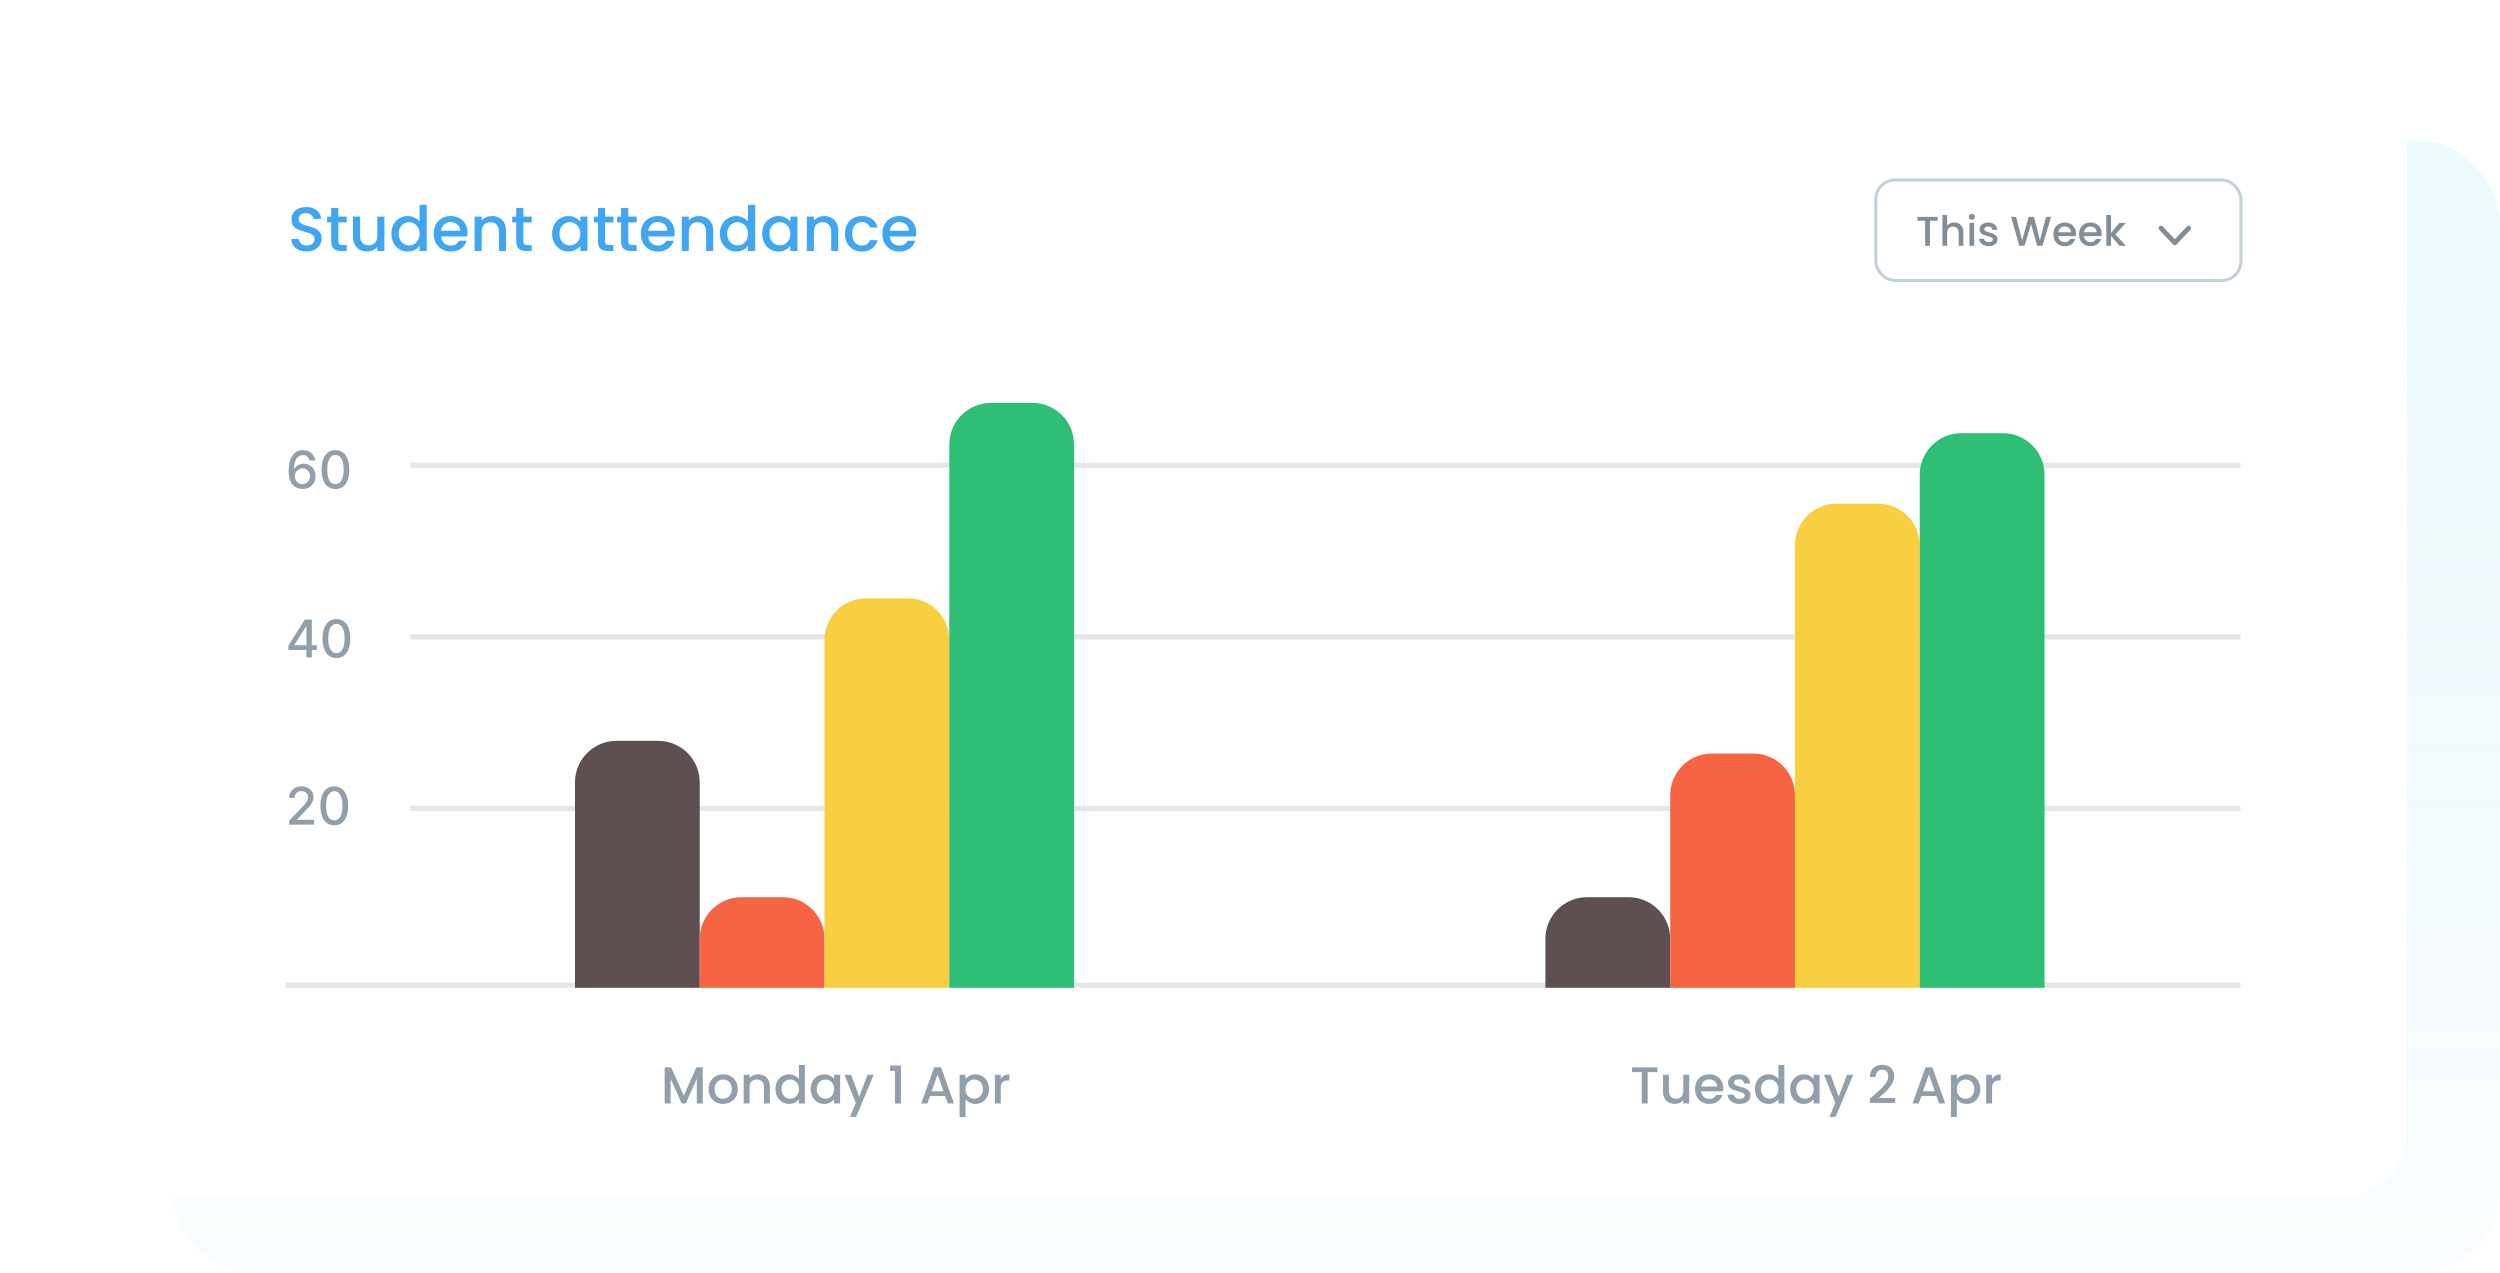
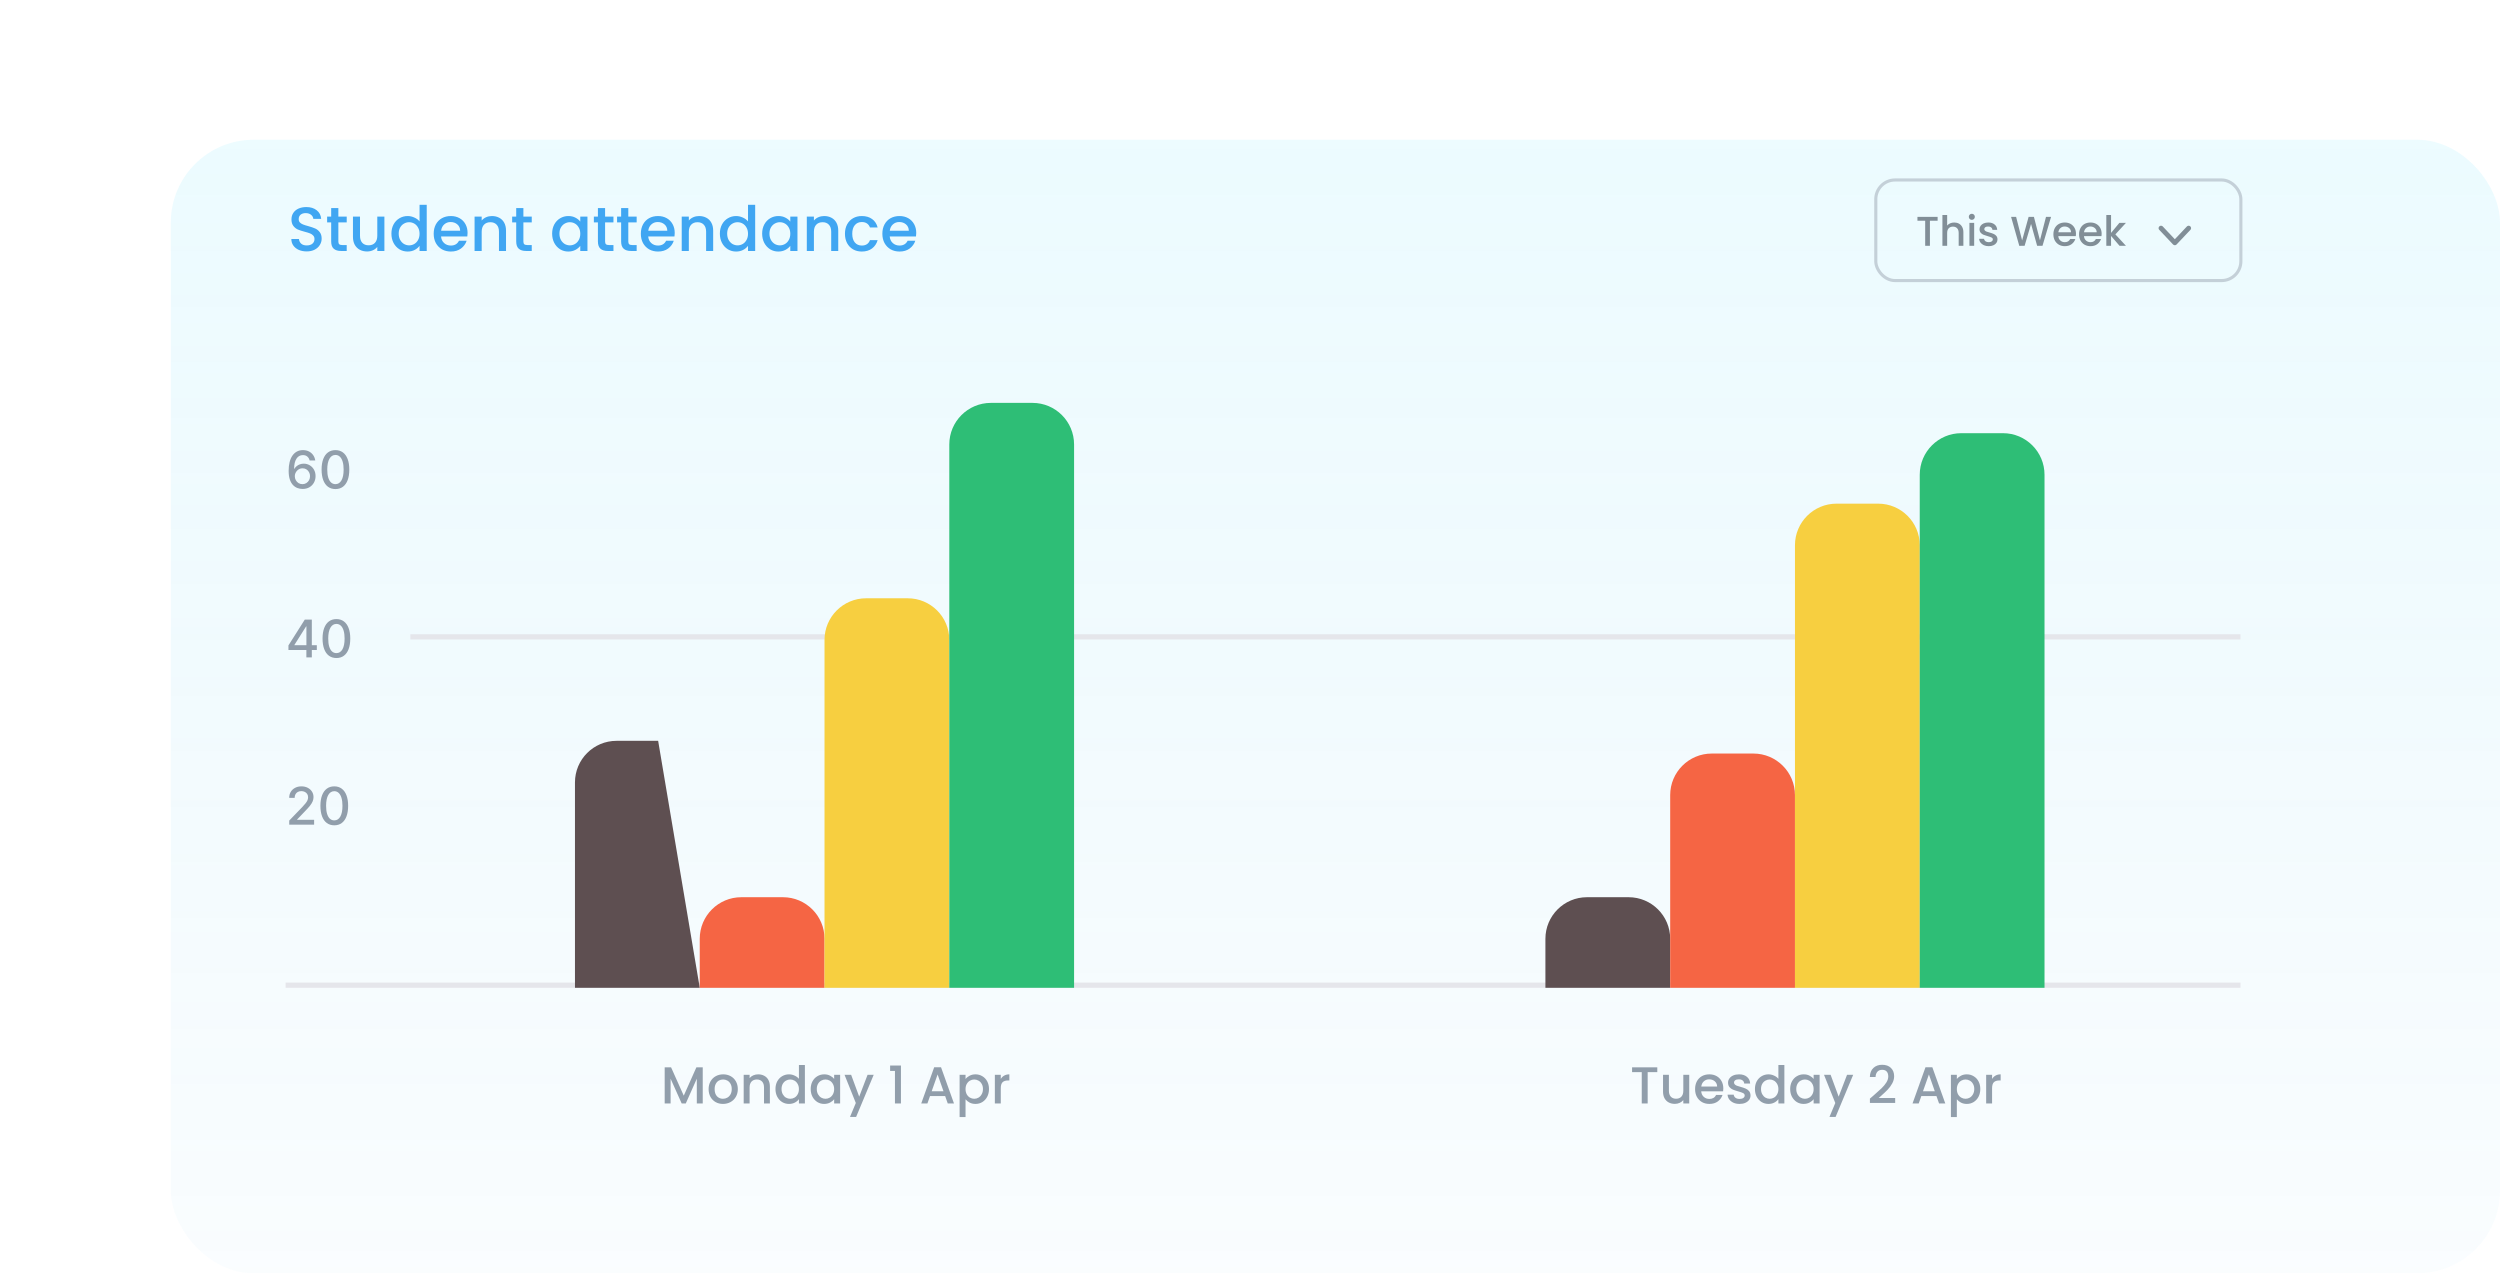
<svg xmlns="http://www.w3.org/2000/svg" width="483" height="246" viewBox="0 0 483 246" fill="none">
  <rect x="33" y="27" width="450" height="219" rx="16" fill="url(#paint0_linear_1_2170)" />
  <g filter="url(#filter0_d_1_2170)">
-     <rect x="15" y="8" width="450" height="215.96" rx="12.054" fill="white" />
    <line x1="55.178" y1="183.279" x2="432.857" y2="183.279" stroke="#E5E6EB" stroke-width="1.004" />
-     <line x1="79.285" y1="149.128" x2="432.857" y2="149.128" stroke="#E5E6EB" stroke-width="1.004" />
    <line x1="79.285" y1="115.98" x2="432.857" y2="115.98" stroke="#E5E6EB" stroke-width="1.004" />
-     <line x1="79.285" y1="82.832" x2="432.857" y2="82.832" stroke="#E5E6EB" stroke-width="1.004" />
    <path d="M55.881 152.271V151.472L58.353 148.91C58.617 148.632 58.834 148.388 59.005 148.179C59.179 147.968 59.309 147.767 59.394 147.576C59.48 147.386 59.523 147.184 59.523 146.97C59.523 146.727 59.466 146.518 59.351 146.342C59.237 146.164 59.081 146.027 58.884 145.932C58.687 145.834 58.465 145.786 58.217 145.786C57.956 145.786 57.727 145.839 57.532 145.946C57.337 146.053 57.188 146.204 57.083 146.399C56.978 146.594 56.926 146.823 56.926 147.084H55.874C55.874 146.639 55.976 146.251 56.18 145.918C56.385 145.585 56.666 145.327 57.022 145.144C57.379 144.958 57.784 144.865 58.239 144.865C58.697 144.865 59.102 144.957 59.451 145.14C59.803 145.321 60.078 145.568 60.275 145.882C60.473 146.194 60.571 146.545 60.571 146.938C60.571 147.209 60.52 147.474 60.418 147.733C60.318 147.992 60.143 148.281 59.894 148.6C59.644 148.916 59.297 149.3 58.852 149.752L57.4 151.272V151.325H60.689V152.271H55.881ZM64.584 152.392C64.021 152.389 63.539 152.241 63.14 151.946C62.74 151.651 62.434 151.222 62.223 150.658C62.011 150.095 61.905 149.416 61.905 148.621C61.905 147.83 62.011 147.153 62.223 146.592C62.437 146.031 62.744 145.603 63.143 145.308C63.545 145.013 64.025 144.865 64.584 144.865C65.143 144.865 65.622 145.014 66.022 145.311C66.421 145.606 66.727 146.034 66.938 146.595C67.153 147.154 67.26 147.83 67.26 148.621C67.26 149.418 67.154 150.098 66.942 150.662C66.73 151.223 66.425 151.652 66.025 151.949C65.626 152.244 65.145 152.392 64.584 152.392ZM64.584 151.439C65.079 151.439 65.465 151.198 65.743 150.715C66.024 150.233 66.164 149.535 66.164 148.621C66.164 148.015 66.1 147.503 65.972 147.084C65.846 146.663 65.664 146.345 65.426 146.128C65.191 145.909 64.91 145.8 64.584 145.8C64.092 145.8 63.706 146.043 63.425 146.528C63.144 147.013 63.003 147.711 63.001 148.621C63.001 149.23 63.063 149.745 63.19 150.166C63.318 150.585 63.5 150.902 63.735 151.118C63.971 151.332 64.254 151.439 64.584 151.439Z" fill="#919EAB" />
    <path d="M55.727 118.526V117.635L58.884 112.648H59.587V113.961H59.141L56.883 117.535V117.592H61.21V118.526H55.727ZM59.191 119.953V118.255L59.198 117.849V112.648H60.243V119.953H59.191ZM64.996 120.074C64.433 120.072 63.951 119.923 63.552 119.629C63.152 119.334 62.846 118.904 62.635 118.341C62.423 117.777 62.317 117.098 62.317 116.304C62.317 115.512 62.423 114.836 62.635 114.274C62.849 113.713 63.156 113.285 63.555 112.99C63.957 112.695 64.437 112.548 64.996 112.548C65.555 112.548 66.034 112.697 66.434 112.994C66.833 113.289 67.139 113.717 67.35 114.278C67.564 114.837 67.671 115.512 67.671 116.304C67.671 117.101 67.566 117.781 67.354 118.344C67.142 118.906 66.837 119.335 66.437 119.632C66.038 119.927 65.557 120.074 64.996 120.074ZM64.996 119.122C65.491 119.122 65.877 118.881 66.156 118.398C66.436 117.915 66.576 117.217 66.576 116.304C66.576 115.698 66.512 115.185 66.384 114.767C66.258 114.346 66.076 114.027 65.838 113.811C65.603 113.592 65.322 113.483 64.996 113.483C64.504 113.483 64.118 113.725 63.837 114.21C63.556 114.695 63.415 115.393 63.413 116.304C63.413 116.913 63.475 117.428 63.602 117.849C63.73 118.267 63.912 118.585 64.147 118.801C64.383 119.015 64.666 119.122 64.996 119.122Z" fill="#919EAB" />
    <path d="M58.431 87.407C58.105 87.403 57.784 87.343 57.468 87.229C57.154 87.115 56.869 86.925 56.612 86.658C56.355 86.392 56.149 86.034 55.995 85.585C55.843 85.135 55.767 84.574 55.767 83.901C55.767 83.264 55.83 82.698 55.956 82.203C56.084 81.709 56.268 81.291 56.508 80.951C56.749 80.609 57.039 80.348 57.379 80.17C57.719 79.992 58.1 79.903 58.524 79.903C58.959 79.903 59.345 79.988 59.683 80.159C60.021 80.331 60.294 80.567 60.504 80.869C60.715 81.171 60.849 81.515 60.907 81.9H59.819C59.745 81.596 59.599 81.347 59.38 81.155C59.161 80.962 58.876 80.866 58.524 80.866C57.989 80.866 57.571 81.099 57.272 81.565C56.975 82.031 56.825 82.679 56.822 83.509H56.876C57.002 83.302 57.157 83.126 57.34 82.981C57.525 82.833 57.732 82.721 57.96 82.642C58.191 82.561 58.434 82.521 58.688 82.521C59.111 82.521 59.494 82.624 59.837 82.831C60.181 83.036 60.456 83.319 60.66 83.68C60.865 84.041 60.967 84.455 60.967 84.921C60.967 85.387 60.861 85.809 60.65 86.188C60.441 86.566 60.146 86.865 59.765 87.087C59.385 87.305 58.94 87.412 58.431 87.407ZM58.428 86.48C58.708 86.48 58.959 86.411 59.18 86.273C59.401 86.135 59.576 85.95 59.705 85.717C59.833 85.484 59.897 85.223 59.897 84.936C59.897 84.655 59.834 84.399 59.708 84.169C59.584 83.938 59.413 83.755 59.194 83.619C58.978 83.484 58.731 83.416 58.453 83.416C58.241 83.416 58.045 83.457 57.864 83.537C57.686 83.618 57.529 83.73 57.393 83.873C57.258 84.015 57.151 84.179 57.072 84.365C56.996 84.548 56.958 84.742 56.958 84.946C56.958 85.22 57.021 85.473 57.147 85.706C57.275 85.939 57.45 86.127 57.671 86.27C57.895 86.41 58.147 86.48 58.428 86.48ZM64.81 87.429C64.246 87.427 63.765 87.278 63.365 86.983C62.966 86.688 62.66 86.259 62.448 85.695C62.237 85.132 62.131 84.453 62.131 83.659C62.131 82.867 62.237 82.19 62.448 81.629C62.662 81.068 62.969 80.64 63.369 80.345C63.771 80.05 64.251 79.903 64.81 79.903C65.369 79.903 65.848 80.051 66.247 80.348C66.647 80.643 66.952 81.071 67.164 81.632C67.378 82.191 67.485 82.867 67.485 83.659C67.485 84.455 67.379 85.135 67.168 85.699C66.956 86.26 66.65 86.689 66.251 86.987C65.851 87.281 65.371 87.429 64.81 87.429ZM64.81 86.477C65.304 86.477 65.691 86.235 65.969 85.752C66.25 85.27 66.39 84.572 66.39 83.659C66.39 83.052 66.326 82.54 66.197 82.121C66.071 81.7 65.889 81.382 65.652 81.165C65.416 80.947 65.135 80.837 64.81 80.837C64.317 80.837 63.931 81.08 63.651 81.565C63.37 82.05 63.228 82.748 63.226 83.659C63.226 84.267 63.289 84.782 63.415 85.203C63.544 85.622 63.725 85.939 63.961 86.156C64.196 86.37 64.479 86.477 64.81 86.477Z" fill="#919EAB" />
-     <path d="M111.083 144.105C111.083 139.667 114.68 136.069 119.118 136.069H127.154C131.592 136.069 135.19 139.667 135.19 144.105L135.19 183.781H111.083L111.083 144.105Z" fill="#5E4F51" />
+     <path d="M111.083 144.105C111.083 139.667 114.68 136.069 119.118 136.069H127.154L135.19 183.781H111.083L111.083 144.105Z" fill="#5E4F51" />
    <path d="M298.573 174.318C298.573 169.88 302.171 166.282 306.609 166.282H314.644C319.082 166.282 322.68 169.88 322.68 174.318L322.68 183.782H298.573L298.573 174.318Z" fill="#5E4F51" />
    <path d="M135.19 174.318C135.19 169.88 138.788 166.282 143.226 166.282H151.262C155.7 166.282 159.298 169.88 159.298 174.318L159.298 183.783H135.19L135.19 174.318Z" fill="#F56544" />
    <path d="M322.68 146.561C322.68 142.123 326.278 138.526 330.716 138.526H338.752C343.19 138.526 346.787 142.123 346.787 146.561L346.787 183.781H322.68L322.68 146.561Z" fill="#F56544" />
    <path d="M159.297 116.565C159.297 112.127 162.895 108.529 167.333 108.529L175.369 108.529C179.807 108.529 183.405 112.127 183.405 116.565L183.405 183.781H159.297L159.297 116.565Z" fill="#F7CF40" />
    <path d="M346.787 98.282C346.787 93.844 350.385 90.246 354.823 90.246L362.859 90.246C367.297 90.246 370.894 93.844 370.894 98.282L370.894 183.781H346.787L346.787 98.282Z" fill="#F7CF40" />
    <path d="M183.405 78.815C183.405 74.377 187.002 70.779 191.44 70.779L199.476 70.779C203.914 70.779 207.512 74.377 207.512 78.815L207.512 183.781H183.405L183.405 78.815Z" fill="#2EBE76" />
    <path d="M370.894 84.667C370.894 80.229 374.492 76.631 378.93 76.631L386.965 76.631C391.403 76.631 395.001 80.229 395.001 84.667L395.001 183.78H370.894L370.894 84.667Z" fill="#2EBE76" />
    <path d="M59.252 41.514C58.69 41.514 58.184 41.418 57.734 41.225C57.284 41.024 56.93 40.743 56.673 40.381C56.416 40.02 56.287 39.598 56.287 39.116H57.758C57.79 39.477 57.931 39.775 58.18 40.008C58.437 40.241 58.794 40.357 59.252 40.357C59.727 40.357 60.096 40.245 60.361 40.02C60.627 39.787 60.759 39.489 60.759 39.128C60.759 38.846 60.675 38.617 60.506 38.441C60.345 38.264 60.14 38.127 59.891 38.031C59.65 37.934 59.313 37.83 58.879 37.717C58.332 37.573 57.886 37.428 57.541 37.283C57.203 37.131 56.914 36.898 56.673 36.584C56.432 36.271 56.311 35.853 56.311 35.331C56.311 34.849 56.432 34.427 56.673 34.065C56.914 33.704 57.252 33.426 57.685 33.233C58.119 33.041 58.622 32.944 59.192 32.944C60.004 32.944 60.667 33.149 61.181 33.559C61.703 33.961 61.993 34.515 62.049 35.222H60.53C60.506 34.917 60.361 34.656 60.096 34.439C59.831 34.222 59.481 34.113 59.047 34.113C58.654 34.113 58.332 34.214 58.083 34.415C57.834 34.616 57.71 34.905 57.71 35.283C57.71 35.54 57.786 35.753 57.939 35.921C58.099 36.082 58.3 36.211 58.541 36.307C58.782 36.404 59.112 36.508 59.53 36.621C60.084 36.773 60.534 36.926 60.88 37.079C61.233 37.231 61.531 37.468 61.772 37.79C62.021 38.103 62.145 38.525 62.145 39.055C62.145 39.481 62.029 39.883 61.796 40.261C61.571 40.638 61.237 40.944 60.795 41.177C60.361 41.402 59.847 41.514 59.252 41.514ZM65.37 35.909V39.586C65.37 39.835 65.426 40.016 65.538 40.128C65.659 40.233 65.86 40.285 66.141 40.285H66.985V41.43H65.9C65.281 41.43 64.807 41.285 64.478 40.996C64.148 40.707 63.984 40.237 63.984 39.586V35.909H63.2V34.788H63.984V33.137H65.37V34.788H66.985V35.909H65.37ZM74.266 34.788V41.43H72.892V40.646C72.675 40.92 72.39 41.137 72.036 41.297C71.691 41.45 71.321 41.526 70.927 41.526C70.405 41.526 69.935 41.418 69.517 41.201C69.107 40.984 68.782 40.663 68.541 40.237C68.308 39.811 68.191 39.296 68.191 38.694V34.788H69.553V38.489C69.553 39.084 69.702 39.541 69.999 39.863C70.296 40.176 70.702 40.333 71.217 40.333C71.731 40.333 72.137 40.176 72.434 39.863C72.739 39.541 72.892 39.084 72.892 38.489V34.788H74.266ZM75.621 38.079C75.621 37.412 75.758 36.821 76.031 36.307C76.312 35.793 76.69 35.395 77.164 35.114C77.646 34.825 78.18 34.68 78.767 34.68C79.201 34.68 79.627 34.776 80.045 34.969C80.471 35.154 80.808 35.403 81.057 35.717V32.51H82.444V41.43H81.057V40.429C80.832 40.751 80.519 41.016 80.117 41.225C79.723 41.434 79.269 41.538 78.755 41.538C78.177 41.538 77.646 41.394 77.164 41.105C76.69 40.807 76.312 40.397 76.031 39.875C75.758 39.345 75.621 38.746 75.621 38.079ZM81.057 38.103C81.057 37.645 80.961 37.247 80.768 36.91C80.583 36.572 80.338 36.315 80.033 36.138C79.727 35.962 79.398 35.873 79.044 35.873C78.691 35.873 78.361 35.962 78.056 36.138C77.751 36.307 77.501 36.56 77.309 36.898C77.124 37.227 77.031 37.621 77.031 38.079C77.031 38.537 77.124 38.939 77.309 39.284C77.501 39.63 77.751 39.895 78.056 40.08C78.369 40.257 78.699 40.345 79.044 40.345C79.398 40.345 79.727 40.257 80.033 40.08C80.338 39.903 80.583 39.646 80.768 39.309C80.961 38.963 81.057 38.561 81.057 38.103ZM90.335 37.946C90.335 38.196 90.319 38.421 90.287 38.621H85.213C85.253 39.152 85.45 39.578 85.803 39.899C86.157 40.221 86.591 40.381 87.105 40.381C87.844 40.381 88.367 40.072 88.672 39.453H90.155C89.954 40.064 89.588 40.566 89.058 40.96C88.535 41.346 87.885 41.538 87.105 41.538C86.47 41.538 85.9 41.398 85.393 41.117C84.895 40.827 84.501 40.425 84.212 39.911C83.931 39.389 83.79 38.786 83.79 38.103C83.79 37.42 83.927 36.821 84.2 36.307C84.481 35.785 84.871 35.383 85.369 35.102C85.876 34.821 86.454 34.68 87.105 34.68C87.732 34.68 88.29 34.816 88.781 35.09C89.271 35.363 89.652 35.749 89.926 36.247C90.199 36.737 90.335 37.304 90.335 37.946ZM88.901 37.513C88.893 37.006 88.712 36.6 88.359 36.295C88.005 35.99 87.567 35.837 87.045 35.837C86.571 35.837 86.165 35.99 85.827 36.295C85.49 36.592 85.289 36.998 85.225 37.513H88.901ZM95.038 34.68C95.561 34.68 96.027 34.788 96.437 35.005C96.855 35.222 97.18 35.544 97.413 35.97C97.646 36.396 97.763 36.91 97.763 37.513V41.43H96.401V37.717C96.401 37.123 96.252 36.669 95.955 36.355C95.657 36.034 95.251 35.873 94.737 35.873C94.223 35.873 93.813 36.034 93.508 36.355C93.21 36.669 93.062 37.123 93.062 37.717V41.43H91.688V34.788H93.062V35.548C93.287 35.275 93.572 35.062 93.918 34.909C94.271 34.756 94.645 34.68 95.038 34.68ZM101.119 35.909V39.586C101.119 39.835 101.175 40.016 101.287 40.128C101.408 40.233 101.609 40.285 101.89 40.285H102.734V41.43H101.649C101.03 41.43 100.556 41.285 100.227 40.996C99.897 40.707 99.732 40.237 99.732 39.586V35.909H98.949V34.788H99.732V33.137H101.119V34.788H102.734V35.909H101.119ZM106.673 38.079C106.673 37.412 106.81 36.821 107.083 36.307C107.364 35.793 107.742 35.395 108.216 35.114C108.698 34.825 109.229 34.68 109.807 34.68C110.329 34.68 110.784 34.784 111.169 34.993C111.563 35.194 111.876 35.447 112.109 35.753V34.788H113.496V41.43H112.109V40.441C111.876 40.755 111.559 41.016 111.157 41.225C110.755 41.434 110.297 41.538 109.783 41.538C109.213 41.538 108.69 41.394 108.216 41.105C107.742 40.807 107.364 40.397 107.083 39.875C106.81 39.345 106.673 38.746 106.673 38.079ZM112.109 38.103C112.109 37.645 112.013 37.247 111.82 36.91C111.635 36.572 111.39 36.315 111.085 36.138C110.779 35.962 110.45 35.873 110.096 35.873C109.743 35.873 109.413 35.962 109.108 36.138C108.803 36.307 108.554 36.56 108.361 36.898C108.176 37.227 108.084 37.621 108.084 38.079C108.084 38.537 108.176 38.939 108.361 39.284C108.554 39.63 108.803 39.895 109.108 40.08C109.421 40.257 109.751 40.345 110.096 40.345C110.45 40.345 110.779 40.257 111.085 40.08C111.39 39.903 111.635 39.646 111.82 39.309C112.013 38.963 112.109 38.561 112.109 38.103ZM116.904 35.909V39.586C116.904 39.835 116.96 40.016 117.072 40.128C117.193 40.233 117.394 40.285 117.675 40.285H118.519V41.43H117.434C116.815 41.43 116.341 41.285 116.012 40.996C115.682 40.707 115.517 40.237 115.517 39.586V35.909H114.734V34.788H115.517V33.137H116.904V34.788H118.519V35.909H116.904ZM121.388 35.909V39.586C121.388 39.835 121.445 40.016 121.557 40.128C121.678 40.233 121.878 40.285 122.16 40.285H123.003V41.43H121.919C121.3 41.43 120.826 41.285 120.496 40.996C120.167 40.707 120.002 40.237 120.002 39.586V35.909H119.219V34.788H120.002V33.137H121.388V34.788H123.003V35.909H121.388ZM130.357 37.946C130.357 38.196 130.341 38.421 130.309 38.621H125.234C125.274 39.152 125.471 39.578 125.825 39.899C126.178 40.221 126.612 40.381 127.127 40.381C127.866 40.381 128.388 40.072 128.694 39.453H130.176C129.975 40.064 129.61 40.566 129.079 40.96C128.557 41.346 127.906 41.538 127.127 41.538C126.492 41.538 125.921 41.398 125.415 41.117C124.917 40.827 124.523 40.425 124.234 39.911C123.953 39.389 123.812 38.786 123.812 38.103C123.812 37.42 123.949 36.821 124.222 36.307C124.503 35.785 124.893 35.383 125.391 35.102C125.897 34.821 126.476 34.68 127.127 34.68C127.753 34.68 128.312 34.816 128.802 35.09C129.292 35.363 129.674 35.749 129.947 36.247C130.22 36.737 130.357 37.304 130.357 37.946ZM128.923 37.513C128.915 37.006 128.734 36.6 128.38 36.295C128.027 35.99 127.589 35.837 127.066 35.837C126.592 35.837 126.186 35.99 125.849 36.295C125.511 36.592 125.311 36.998 125.246 37.513H128.923ZM135.06 34.68C135.582 34.68 136.049 34.788 136.458 35.005C136.876 35.222 137.202 35.544 137.435 35.97C137.668 36.396 137.784 36.91 137.784 37.513V41.43H136.422V37.717C136.422 37.123 136.274 36.669 135.976 36.355C135.679 36.034 135.273 35.873 134.759 35.873C134.245 35.873 133.835 36.034 133.529 36.355C133.232 36.669 133.083 37.123 133.083 37.717V41.43H131.709V34.788H133.083V35.548C133.308 35.275 133.594 35.062 133.939 34.909C134.293 34.756 134.666 34.68 135.06 34.68ZM139.079 38.079C139.079 37.412 139.216 36.821 139.489 36.307C139.77 35.793 140.148 35.395 140.622 35.114C141.104 34.825 141.638 34.68 142.225 34.68C142.659 34.68 143.085 34.776 143.503 34.969C143.929 35.154 144.266 35.403 144.515 35.717V32.51H145.901V41.43H144.515V40.429C144.29 40.751 143.977 41.016 143.575 41.225C143.181 41.434 142.727 41.538 142.213 41.538C141.634 41.538 141.104 41.394 140.622 41.105C140.148 40.807 139.77 40.397 139.489 39.875C139.216 39.345 139.079 38.746 139.079 38.079ZM144.515 38.103C144.515 37.645 144.419 37.247 144.226 36.91C144.041 36.572 143.796 36.315 143.491 36.138C143.185 35.962 142.856 35.873 142.502 35.873C142.149 35.873 141.819 35.962 141.514 36.138C141.208 36.307 140.959 36.56 140.766 36.898C140.582 37.227 140.489 37.621 140.489 38.079C140.489 38.537 140.582 38.939 140.766 39.284C140.959 39.63 141.208 39.895 141.514 40.08C141.827 40.257 142.157 40.345 142.502 40.345C142.856 40.345 143.185 40.257 143.491 40.08C143.796 39.903 144.041 39.646 144.226 39.309C144.419 38.963 144.515 38.561 144.515 38.103ZM147.248 38.079C147.248 37.412 147.385 36.821 147.658 36.307C147.939 35.793 148.317 35.395 148.791 35.114C149.273 34.825 149.803 34.68 150.382 34.68C150.904 34.68 151.358 34.784 151.744 34.993C152.138 35.194 152.451 35.447 152.684 35.753V34.788H154.07V41.43H152.684V40.441C152.451 40.755 152.134 41.016 151.732 41.225C151.33 41.434 150.872 41.538 150.358 41.538C149.787 41.538 149.265 41.394 148.791 41.105C148.317 40.807 147.939 40.397 147.658 39.875C147.385 39.345 147.248 38.746 147.248 38.079ZM152.684 38.103C152.684 37.645 152.588 37.247 152.395 36.91C152.21 36.572 151.965 36.315 151.66 36.138C151.354 35.962 151.025 35.873 150.671 35.873C150.318 35.873 149.988 35.962 149.683 36.138C149.378 36.307 149.128 36.56 148.936 36.898C148.751 37.227 148.658 37.621 148.658 38.079C148.658 38.537 148.751 38.939 148.936 39.284C149.128 39.63 149.378 39.895 149.683 40.08C149.996 40.257 150.326 40.345 150.671 40.345C151.025 40.345 151.354 40.257 151.66 40.08C151.965 39.903 152.21 39.646 152.395 39.309C152.588 38.963 152.684 38.561 152.684 38.103ZM159.226 34.68C159.748 34.68 160.215 34.788 160.624 35.005C161.042 35.222 161.368 35.544 161.601 35.97C161.834 36.396 161.95 36.91 161.95 37.513V41.43H160.588V37.717C160.588 37.123 160.44 36.669 160.142 36.355C159.845 36.034 159.439 35.873 158.925 35.873C158.411 35.873 158.001 36.034 157.695 36.355C157.398 36.669 157.249 37.123 157.249 37.717V41.43H155.875V34.788H157.249V35.548C157.474 35.275 157.76 35.062 158.105 34.909C158.459 34.756 158.832 34.68 159.226 34.68ZM163.245 38.103C163.245 37.42 163.382 36.821 163.655 36.307C163.936 35.785 164.322 35.383 164.812 35.102C165.302 34.821 165.865 34.68 166.499 34.68C167.303 34.68 167.966 34.873 168.488 35.258C169.019 35.636 169.376 36.179 169.561 36.886H168.078C167.958 36.556 167.765 36.299 167.5 36.114C167.235 35.929 166.901 35.837 166.499 35.837C165.937 35.837 165.487 36.038 165.149 36.44C164.82 36.834 164.655 37.388 164.655 38.103C164.655 38.818 164.82 39.377 165.149 39.779C165.487 40.18 165.937 40.381 166.499 40.381C167.295 40.381 167.821 40.032 168.078 39.333H169.561C169.368 40.008 169.007 40.546 168.476 40.948C167.946 41.342 167.287 41.538 166.499 41.538C165.865 41.538 165.302 41.398 164.812 41.117C164.322 40.827 163.936 40.425 163.655 39.911C163.382 39.389 163.245 38.786 163.245 38.103ZM177.018 37.946C177.018 38.196 177.001 38.421 176.969 38.621H171.895C171.935 39.152 172.132 39.578 172.485 39.899C172.839 40.221 173.273 40.381 173.787 40.381C174.526 40.381 175.049 40.072 175.354 39.453H176.837C176.636 40.064 176.27 40.566 175.74 40.96C175.218 41.346 174.567 41.538 173.787 41.538C173.152 41.538 172.582 41.398 172.076 41.117C171.577 40.827 171.184 40.425 170.894 39.911C170.613 39.389 170.472 38.786 170.472 38.103C170.472 37.42 170.609 36.821 170.882 36.307C171.163 35.785 171.553 35.383 172.051 35.102C172.558 34.821 173.136 34.68 173.787 34.68C174.414 34.68 174.972 34.816 175.463 35.09C175.953 35.363 176.334 35.749 176.608 36.247C176.881 36.737 177.018 37.304 177.018 37.946ZM175.583 37.513C175.575 37.006 175.394 36.6 175.041 36.295C174.687 35.99 174.249 35.837 173.727 35.837C173.253 35.837 172.847 35.99 172.509 36.295C172.172 36.592 171.971 36.998 171.907 37.513H175.583Z" fill="#40A6F2" />
    <rect x="362.403" y="27.713" width="70.531" height="19.433" rx="3.717" stroke="#C4D0D8" stroke-width="0.603" />
    <path d="M374.348 34.845V35.592H372.861V40.43H371.945V35.592H370.45V34.845H374.348ZM377.566 35.93C377.903 35.93 378.203 36.002 378.466 36.147C378.733 36.291 378.942 36.506 379.092 36.79C379.248 37.074 379.325 37.416 379.325 37.818V40.43H378.417V37.955C378.417 37.559 378.318 37.256 378.12 37.047C377.922 36.833 377.651 36.725 377.308 36.725C376.966 36.725 376.692 36.833 376.489 37.047C376.291 37.256 376.191 37.559 376.191 37.955V40.43H375.275V34.483H376.191V36.517C376.347 36.329 376.542 36.184 376.778 36.083C377.019 35.981 377.282 35.93 377.566 35.93ZM380.96 35.416C380.794 35.416 380.655 35.359 380.542 35.247C380.43 35.134 380.373 34.995 380.373 34.829C380.373 34.663 380.43 34.524 380.542 34.411C380.655 34.299 380.794 34.242 380.96 34.242C381.121 34.242 381.257 34.299 381.37 34.411C381.482 34.524 381.539 34.663 381.539 34.829C381.539 34.995 381.482 35.134 381.37 35.247C381.257 35.359 381.121 35.416 380.96 35.416ZM381.41 36.002V40.43H380.494V36.002H381.41ZM384.22 40.502C383.872 40.502 383.558 40.441 383.28 40.317C383.006 40.189 382.79 40.017 382.629 39.803C382.468 39.584 382.382 39.34 382.372 39.072H383.32C383.336 39.259 383.424 39.417 383.585 39.546C383.751 39.669 383.957 39.731 384.204 39.731C384.461 39.731 384.659 39.683 384.798 39.586C384.943 39.484 385.015 39.356 385.015 39.2C385.015 39.034 384.935 38.911 384.774 38.831C384.619 38.751 384.37 38.662 384.027 38.566C383.695 38.475 383.424 38.386 383.215 38.3C383.006 38.215 382.824 38.084 382.669 37.907C382.519 37.73 382.444 37.497 382.444 37.208C382.444 36.972 382.514 36.758 382.653 36.565C382.792 36.367 382.99 36.211 383.248 36.099C383.51 35.986 383.81 35.93 384.148 35.93C384.651 35.93 385.056 36.059 385.361 36.316C385.672 36.567 385.838 36.913 385.859 37.352H384.943C384.927 37.154 384.847 36.996 384.702 36.878C384.557 36.76 384.362 36.701 384.115 36.701C383.874 36.701 383.69 36.747 383.561 36.838C383.432 36.929 383.368 37.05 383.368 37.2C383.368 37.317 383.411 37.416 383.497 37.497C383.582 37.577 383.687 37.642 383.81 37.69C383.933 37.733 384.115 37.789 384.356 37.858C384.678 37.944 384.94 38.033 385.144 38.124C385.353 38.209 385.532 38.338 385.682 38.509C385.832 38.681 385.91 38.908 385.915 39.192C385.915 39.444 385.846 39.669 385.706 39.867C385.567 40.066 385.369 40.221 385.112 40.334C384.86 40.446 384.563 40.502 384.22 40.502ZM396.265 34.845L394.61 40.43H393.573L392.4 36.203L391.154 40.43L390.126 40.438L388.543 34.845H389.515L390.672 39.393L391.926 34.845H392.954L394.119 39.369L395.285 34.845H396.265ZM401.079 38.108C401.079 38.274 401.068 38.424 401.046 38.558H397.663C397.69 38.911 397.821 39.195 398.057 39.409C398.293 39.624 398.582 39.731 398.925 39.731C399.418 39.731 399.766 39.525 399.97 39.112H400.958C400.824 39.519 400.58 39.854 400.227 40.117C399.879 40.374 399.445 40.502 398.925 40.502C398.502 40.502 398.121 40.408 397.784 40.221C397.452 40.028 397.189 39.76 396.996 39.417C396.809 39.069 396.715 38.667 396.715 38.212C396.715 37.757 396.806 37.358 396.988 37.015C397.176 36.666 397.436 36.399 397.768 36.211C398.105 36.024 398.491 35.93 398.925 35.93C399.343 35.93 399.715 36.021 400.042 36.203C400.369 36.385 400.623 36.642 400.805 36.975C400.987 37.301 401.079 37.679 401.079 38.108ZM400.122 37.818C400.117 37.481 399.996 37.21 399.761 37.007C399.525 36.803 399.233 36.701 398.885 36.701C398.569 36.701 398.298 36.803 398.073 37.007C397.848 37.205 397.714 37.475 397.671 37.818H400.122ZM406.038 38.108C406.038 38.274 406.027 38.424 406.006 38.558H402.623C402.65 38.911 402.781 39.195 403.017 39.409C403.252 39.624 403.542 39.731 403.885 39.731C404.377 39.731 404.726 39.525 404.929 39.112H405.918C405.784 39.519 405.54 39.854 405.186 40.117C404.838 40.374 404.404 40.502 403.885 40.502C403.461 40.502 403.081 40.408 402.743 40.221C402.411 40.028 402.149 39.76 401.956 39.417C401.768 39.069 401.675 38.667 401.675 38.212C401.675 37.757 401.766 37.358 401.948 37.015C402.135 36.666 402.395 36.399 402.727 36.211C403.065 36.024 403.451 35.93 403.885 35.93C404.302 35.93 404.675 36.021 405.001 36.203C405.328 36.385 405.583 36.642 405.765 36.975C405.947 37.301 406.038 37.679 406.038 38.108ZM405.082 37.818C405.076 37.481 404.956 37.21 404.72 37.007C404.485 36.803 404.193 36.701 403.844 36.701C403.528 36.701 403.258 36.803 403.033 37.007C402.808 37.205 402.674 37.475 402.631 37.818H405.082ZM408.691 38.22L410.732 40.43H409.495L407.856 38.526V40.43H406.94V34.483H407.856V37.939L409.463 36.002H410.732L408.691 38.22Z" fill="#818E97" />
    <path d="M422.846 37.022L420.177 39.847L417.509 37.022" stroke="#818E97" stroke-width="0.942" stroke-linecap="round" stroke-linejoin="round" />
    <path d="M135.768 199.148V206.129H134.623V201.348L132.494 206.129H131.7L129.561 201.348V206.129H128.416V199.148H129.651L132.102 204.622L134.543 199.148H135.768ZM139.674 206.219C139.152 206.219 138.68 206.102 138.258 205.868C137.836 205.627 137.504 205.292 137.263 204.863C137.022 204.428 136.902 203.926 136.902 203.357C136.902 202.794 137.026 202.295 137.273 201.86C137.521 201.425 137.859 201.09 138.288 200.855C138.716 200.621 139.195 200.504 139.724 200.504C140.253 200.504 140.732 200.621 141.161 200.855C141.589 201.09 141.927 201.425 142.175 201.86C142.423 202.295 142.547 202.794 142.547 203.357C142.547 203.919 142.42 204.418 142.165 204.853C141.911 205.289 141.562 205.627 141.12 205.868C140.685 206.102 140.203 206.219 139.674 206.219ZM139.674 205.225C139.969 205.225 140.243 205.155 140.498 205.014C140.759 204.873 140.97 204.662 141.131 204.381C141.291 204.1 141.372 203.758 141.372 203.357C141.372 202.955 141.295 202.617 141.141 202.342C140.987 202.061 140.782 201.85 140.528 201.709C140.273 201.569 139.999 201.498 139.704 201.498C139.41 201.498 139.135 201.569 138.881 201.709C138.633 201.85 138.435 202.061 138.288 202.342C138.141 202.617 138.067 202.955 138.067 203.357C138.067 203.953 138.218 204.415 138.519 204.743C138.827 205.064 139.212 205.225 139.674 205.225ZM146.471 200.504C146.906 200.504 147.295 200.594 147.636 200.775C147.985 200.956 148.256 201.224 148.45 201.579C148.644 201.934 148.741 202.362 148.741 202.864V206.129H147.606V203.035C147.606 202.54 147.482 202.161 147.235 201.9C146.987 201.632 146.649 201.498 146.22 201.498C145.792 201.498 145.45 201.632 145.196 201.9C144.948 202.161 144.824 202.54 144.824 203.035V206.129H143.679V200.594H144.824V201.227C145.011 200.999 145.249 200.822 145.537 200.695C145.832 200.568 146.143 200.504 146.471 200.504ZM149.82 203.336C149.82 202.781 149.934 202.289 150.162 201.86C150.396 201.431 150.711 201.1 151.106 200.866C151.508 200.624 151.953 200.504 152.442 200.504C152.803 200.504 153.158 200.584 153.507 200.745C153.862 200.899 154.143 201.107 154.35 201.368V198.696H155.506V206.129H154.35V205.295C154.163 205.563 153.902 205.784 153.567 205.958C153.239 206.132 152.86 206.219 152.432 206.219C151.95 206.219 151.508 206.099 151.106 205.858C150.711 205.61 150.396 205.268 150.162 204.833C149.934 204.391 149.82 203.892 149.82 203.336ZM154.35 203.357C154.35 202.975 154.27 202.643 154.109 202.362C153.955 202.081 153.751 201.867 153.497 201.719C153.242 201.572 152.968 201.498 152.673 201.498C152.378 201.498 152.104 201.572 151.849 201.719C151.595 201.86 151.387 202.071 151.226 202.352C151.072 202.627 150.995 202.955 150.995 203.336C150.995 203.718 151.072 204.053 151.226 204.341C151.387 204.629 151.595 204.85 151.849 205.004C152.11 205.151 152.385 205.225 152.673 205.225C152.968 205.225 153.242 205.151 153.497 205.004C153.751 204.857 153.955 204.642 154.109 204.361C154.27 204.073 154.35 203.738 154.35 203.357ZM156.628 203.336C156.628 202.781 156.742 202.289 156.969 201.86C157.204 201.431 157.518 201.1 157.914 200.866C158.315 200.624 158.757 200.504 159.239 200.504C159.675 200.504 160.053 200.591 160.374 200.765C160.703 200.932 160.964 201.143 161.158 201.398V200.594H162.313V206.129H161.158V205.305C160.964 205.566 160.699 205.784 160.364 205.958C160.03 206.132 159.648 206.219 159.219 206.219C158.744 206.219 158.309 206.099 157.914 205.858C157.518 205.61 157.204 205.268 156.969 204.833C156.742 204.391 156.628 203.892 156.628 203.336ZM161.158 203.357C161.158 202.975 161.078 202.643 160.917 202.362C160.763 202.081 160.559 201.867 160.304 201.719C160.05 201.572 159.775 201.498 159.481 201.498C159.186 201.498 158.911 201.572 158.657 201.719C158.402 201.86 158.195 202.071 158.034 202.352C157.88 202.627 157.803 202.955 157.803 203.336C157.803 203.718 157.88 204.053 158.034 204.341C158.195 204.629 158.402 204.85 158.657 205.004C158.918 205.151 159.193 205.225 159.481 205.225C159.775 205.225 160.05 205.151 160.304 205.004C160.559 204.857 160.763 204.642 160.917 204.361C161.078 204.073 161.158 203.738 161.158 203.357ZM168.799 200.594L165.404 208.73H164.219L165.344 206.039L163.164 200.594H164.44L165.997 204.813L167.614 200.594H168.799ZM171.971 199.851V198.806H174.061V206.129H172.905V199.851H171.971ZM182.602 204.703H179.679L179.177 206.129H177.982L180.483 199.138H181.809L184.31 206.129H183.105L182.602 204.703ZM182.281 203.768L181.146 200.524L180.001 203.768H182.281ZM186.543 201.408C186.737 201.153 187.001 200.939 187.336 200.765C187.671 200.591 188.049 200.504 188.471 200.504C188.953 200.504 189.392 200.624 189.787 200.866C190.189 201.1 190.503 201.431 190.731 201.86C190.959 202.289 191.073 202.781 191.073 203.336C191.073 203.892 190.959 204.391 190.731 204.833C190.503 205.268 190.189 205.61 189.787 205.858C189.392 206.099 188.953 206.219 188.471 206.219C188.049 206.219 187.674 206.136 187.346 205.968C187.018 205.794 186.75 205.58 186.543 205.325V208.761H185.397V200.594H186.543V201.408ZM189.907 203.336C189.907 202.955 189.827 202.627 189.666 202.352C189.512 202.071 189.305 201.86 189.044 201.719C188.789 201.572 188.515 201.498 188.22 201.498C187.932 201.498 187.657 201.572 187.396 201.719C187.142 201.867 186.934 202.081 186.774 202.362C186.62 202.643 186.543 202.975 186.543 203.357C186.543 203.738 186.62 204.073 186.774 204.361C186.934 204.642 187.142 204.857 187.396 205.004C187.657 205.151 187.932 205.225 188.22 205.225C188.515 205.225 188.789 205.151 189.044 205.004C189.305 204.85 189.512 204.629 189.666 204.341C189.827 204.053 189.907 203.718 189.907 203.336ZM193.35 201.398C193.518 201.117 193.738 200.899 194.013 200.745C194.294 200.584 194.626 200.504 195.007 200.504V201.689H194.716C194.268 201.689 193.926 201.803 193.692 202.031C193.464 202.258 193.35 202.653 193.35 203.216V206.129H192.205V200.594H193.35V201.398Z" fill="#919EAB" />
    <path d="M320.189 199.148V200.082H318.33V206.129H317.185V200.082H315.317V199.148H320.189ZM326.36 200.594V206.129H325.215V205.476C325.035 205.704 324.797 205.884 324.502 206.018C324.214 206.146 323.906 206.209 323.578 206.209C323.143 206.209 322.751 206.119 322.403 205.938C322.061 205.757 321.79 205.489 321.589 205.134C321.395 204.78 321.298 204.351 321.298 203.849V200.594H322.433V203.678C322.433 204.174 322.557 204.555 322.805 204.823C323.052 205.084 323.391 205.215 323.819 205.215C324.248 205.215 324.586 205.084 324.834 204.823C325.088 204.555 325.215 204.174 325.215 203.678V200.594H326.36ZM332.944 203.226C332.944 203.434 332.93 203.621 332.904 203.789H328.675C328.708 204.23 328.872 204.585 329.167 204.853C329.462 205.121 329.823 205.255 330.252 205.255C330.868 205.255 331.303 204.997 331.558 204.482H332.793C332.626 204.991 332.321 205.409 331.879 205.737C331.444 206.059 330.901 206.219 330.252 206.219C329.723 206.219 329.247 206.102 328.826 205.868C328.41 205.627 328.082 205.292 327.841 204.863C327.607 204.428 327.49 203.926 327.49 203.357C327.49 202.787 327.603 202.289 327.831 201.86C328.066 201.425 328.39 201.09 328.805 200.855C329.227 200.621 329.71 200.504 330.252 200.504C330.774 200.504 331.24 200.618 331.648 200.845C332.057 201.073 332.375 201.395 332.602 201.81C332.83 202.218 332.944 202.69 332.944 203.226ZM331.749 202.864C331.742 202.443 331.591 202.104 331.297 201.85C331.002 201.595 330.637 201.468 330.202 201.468C329.807 201.468 329.468 201.595 329.187 201.85C328.906 202.098 328.739 202.436 328.685 202.864H331.749ZM336.08 206.219C335.644 206.219 335.253 206.142 334.904 205.988C334.563 205.828 334.292 205.613 334.091 205.345C333.89 205.071 333.783 204.766 333.769 204.431H334.955C334.975 204.666 335.085 204.863 335.286 205.024C335.494 205.178 335.752 205.255 336.06 205.255C336.381 205.255 336.629 205.195 336.803 205.074C336.984 204.947 337.074 204.786 337.074 204.592C337.074 204.384 336.974 204.23 336.773 204.13C336.579 204.03 336.267 203.919 335.839 203.799C335.423 203.685 335.085 203.574 334.824 203.467C334.563 203.36 334.335 203.196 334.141 202.975C333.954 202.754 333.86 202.463 333.86 202.101C333.86 201.806 333.947 201.539 334.121 201.297C334.295 201.05 334.543 200.855 334.864 200.715C335.192 200.574 335.567 200.504 335.989 200.504C336.619 200.504 337.124 200.665 337.506 200.986C337.894 201.301 338.102 201.733 338.129 202.282H336.984C336.964 202.034 336.863 201.836 336.682 201.689C336.502 201.542 336.257 201.468 335.949 201.468C335.648 201.468 335.417 201.525 335.256 201.639C335.095 201.753 335.015 201.903 335.015 202.091C335.015 202.238 335.069 202.362 335.176 202.463C335.283 202.563 335.413 202.643 335.567 202.704C335.721 202.757 335.949 202.828 336.25 202.915C336.652 203.022 336.98 203.132 337.235 203.246C337.496 203.353 337.72 203.514 337.908 203.728C338.095 203.943 338.192 204.227 338.199 204.582C338.199 204.897 338.112 205.178 337.938 205.426C337.764 205.674 337.516 205.868 337.195 206.008C336.88 206.149 336.508 206.219 336.08 206.219ZM339.055 203.336C339.055 202.781 339.169 202.289 339.396 201.86C339.631 201.431 339.945 201.1 340.34 200.866C340.742 200.624 341.188 200.504 341.676 200.504C342.038 200.504 342.393 200.584 342.741 200.745C343.096 200.899 343.377 201.107 343.585 201.368V198.696H344.74V206.129H343.585V205.295C343.397 205.563 343.136 205.784 342.801 205.958C342.473 206.132 342.095 206.219 341.666 206.219C341.184 206.219 340.742 206.099 340.34 205.858C339.945 205.61 339.631 205.268 339.396 204.833C339.169 204.391 339.055 203.892 339.055 203.336ZM343.585 203.357C343.585 202.975 343.504 202.643 343.344 202.362C343.19 202.081 342.986 201.867 342.731 201.719C342.477 201.572 342.202 201.498 341.907 201.498C341.613 201.498 341.338 201.572 341.084 201.719C340.829 201.86 340.622 202.071 340.461 202.352C340.307 202.627 340.23 202.955 340.23 203.336C340.23 203.718 340.307 204.053 340.461 204.341C340.622 204.629 340.829 204.85 341.084 205.004C341.345 205.151 341.619 205.225 341.907 205.225C342.202 205.225 342.477 205.151 342.731 205.004C342.986 204.857 343.19 204.642 343.344 204.361C343.504 204.073 343.585 203.738 343.585 203.357ZM345.862 203.336C345.862 202.781 345.976 202.289 346.204 201.86C346.438 201.431 346.753 201.1 347.148 200.866C347.55 200.624 347.992 200.504 348.474 200.504C348.909 200.504 349.288 200.591 349.609 200.765C349.937 200.932 350.198 201.143 350.392 201.398V200.594H351.548V206.129H350.392V205.305C350.198 205.566 349.934 205.784 349.599 205.958C349.264 206.132 348.882 206.219 348.454 206.219C347.978 206.219 347.543 206.099 347.148 205.858C346.753 205.61 346.438 205.268 346.204 204.833C345.976 204.391 345.862 203.892 345.862 203.336ZM350.392 203.357C350.392 202.975 350.312 202.643 350.151 202.362C349.997 202.081 349.793 201.867 349.539 201.719C349.284 201.572 349.01 201.498 348.715 201.498C348.42 201.498 348.146 201.572 347.891 201.719C347.637 201.86 347.429 202.071 347.269 202.352C347.115 202.627 347.038 202.955 347.038 203.336C347.038 203.718 347.115 204.053 347.269 204.341C347.429 204.629 347.637 204.85 347.891 205.004C348.152 205.151 348.427 205.225 348.715 205.225C349.01 205.225 349.284 205.151 349.539 205.004C349.793 204.857 349.997 204.642 350.151 204.361C350.312 204.073 350.392 203.738 350.392 203.357ZM358.034 200.594L354.639 208.73H353.453L354.578 206.039L352.399 200.594H353.674L355.231 204.813L356.848 200.594H358.034ZM361.989 204.572C362.632 204.016 363.138 203.561 363.506 203.206C363.881 202.844 364.192 202.469 364.44 202.081C364.688 201.693 364.812 201.304 364.812 200.916C364.812 200.514 364.715 200.199 364.521 199.972C364.333 199.744 364.035 199.63 363.627 199.63C363.231 199.63 362.923 199.757 362.702 200.012C362.488 200.259 362.374 200.594 362.361 201.016H361.256C361.276 200.253 361.504 199.67 361.939 199.268C362.381 198.86 362.94 198.656 363.617 198.656C364.346 198.656 364.916 198.857 365.324 199.258C365.739 199.66 365.947 200.196 365.947 200.866C365.947 201.348 365.823 201.813 365.575 202.262C365.334 202.704 365.043 203.102 364.701 203.457C364.367 203.805 363.938 204.21 363.416 204.672L362.964 205.074H366.148V206.028H361.266V205.195L361.989 204.572ZM374.122 204.703H371.199L370.697 206.129H369.502L372.003 199.138H373.329L375.83 206.129H374.625L374.122 204.703ZM373.801 203.768L372.666 200.524L371.521 203.768H373.801ZM378.063 201.408C378.257 201.153 378.521 200.939 378.856 200.765C379.191 200.591 379.569 200.504 379.991 200.504C380.473 200.504 380.912 200.624 381.307 200.866C381.709 201.1 382.023 201.431 382.251 201.86C382.479 202.289 382.593 202.781 382.593 203.336C382.593 203.892 382.479 204.391 382.251 204.833C382.023 205.268 381.709 205.61 381.307 205.858C380.912 206.099 380.473 206.219 379.991 206.219C379.569 206.219 379.194 206.136 378.866 205.968C378.538 205.794 378.27 205.58 378.063 205.325V208.761H376.917V200.594H378.063V201.408ZM381.427 203.336C381.427 202.955 381.347 202.627 381.186 202.352C381.032 202.071 380.825 201.86 380.564 201.719C380.309 201.572 380.035 201.498 379.74 201.498C379.452 201.498 379.177 201.572 378.916 201.719C378.662 201.867 378.454 202.081 378.294 202.362C378.14 202.643 378.063 202.975 378.063 203.357C378.063 203.738 378.14 204.073 378.294 204.361C378.454 204.642 378.662 204.857 378.916 205.004C379.177 205.151 379.452 205.225 379.74 205.225C380.035 205.225 380.309 205.151 380.564 205.004C380.825 204.85 381.032 204.629 381.186 204.341C381.347 204.053 381.427 203.718 381.427 203.336ZM384.87 201.398C385.038 201.117 385.259 200.899 385.533 200.745C385.814 200.584 386.146 200.504 386.527 200.504V201.689H386.236C385.788 201.689 385.446 201.803 385.212 202.031C384.984 202.258 384.87 202.653 384.87 203.216V206.129H383.725V200.594H384.87V201.398Z" fill="#919EAB" />
  </g>
  <defs>
    <filter id="filter0_d_1_2170" x="0.882" y="0.941" width="478.235" height="244.195" filterUnits="userSpaceOnUse" color-interpolation-filters="sRGB">
      <feFlood flood-opacity="0" result="BackgroundImageFix" />
      <feColorMatrix in="SourceAlpha" type="matrix" values="0 0 0 0 0 0 0 0 0 0 0 0 0 0 0 0 0 0 127 0" result="hardAlpha" />
      <feOffset dy="7.059" />
      <feGaussianBlur stdDeviation="7.059" />
      <feComposite in2="hardAlpha" operator="out" />
      <feColorMatrix type="matrix" values="0 0 0 0 0.629 0 0 0 0 0.711 0 0 0 0 0.771 0 0 0 0.2 0" />
      <feBlend mode="normal" in2="BackgroundImageFix" result="effect1_dropShadow_1_2170" />
      <feBlend mode="normal" in="SourceGraphic" in2="effect1_dropShadow_1_2170" result="shape" />
    </filter>
    <linearGradient id="paint0_linear_1_2170" x1="258" y1="27" x2="258" y2="246" gradientUnits="userSpaceOnUse">
      <stop stop-color="#42D9FC" stop-opacity="0.1" />
      <stop offset="1" stop-color="#0196DC" stop-opacity="0.02" />
    </linearGradient>
  </defs>
</svg>